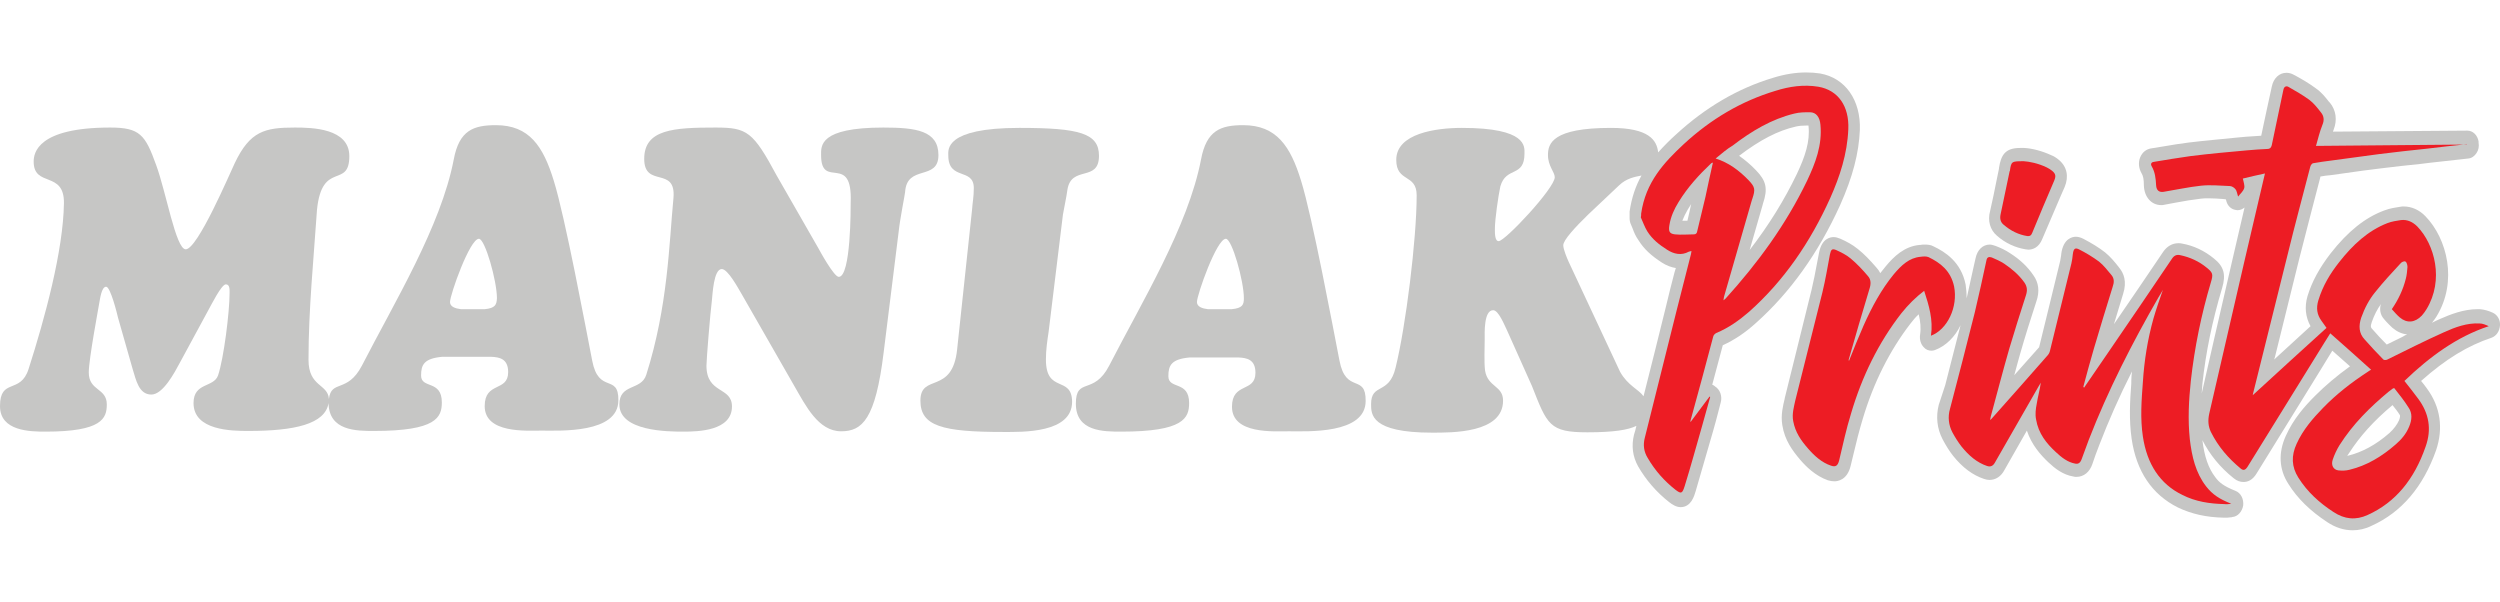
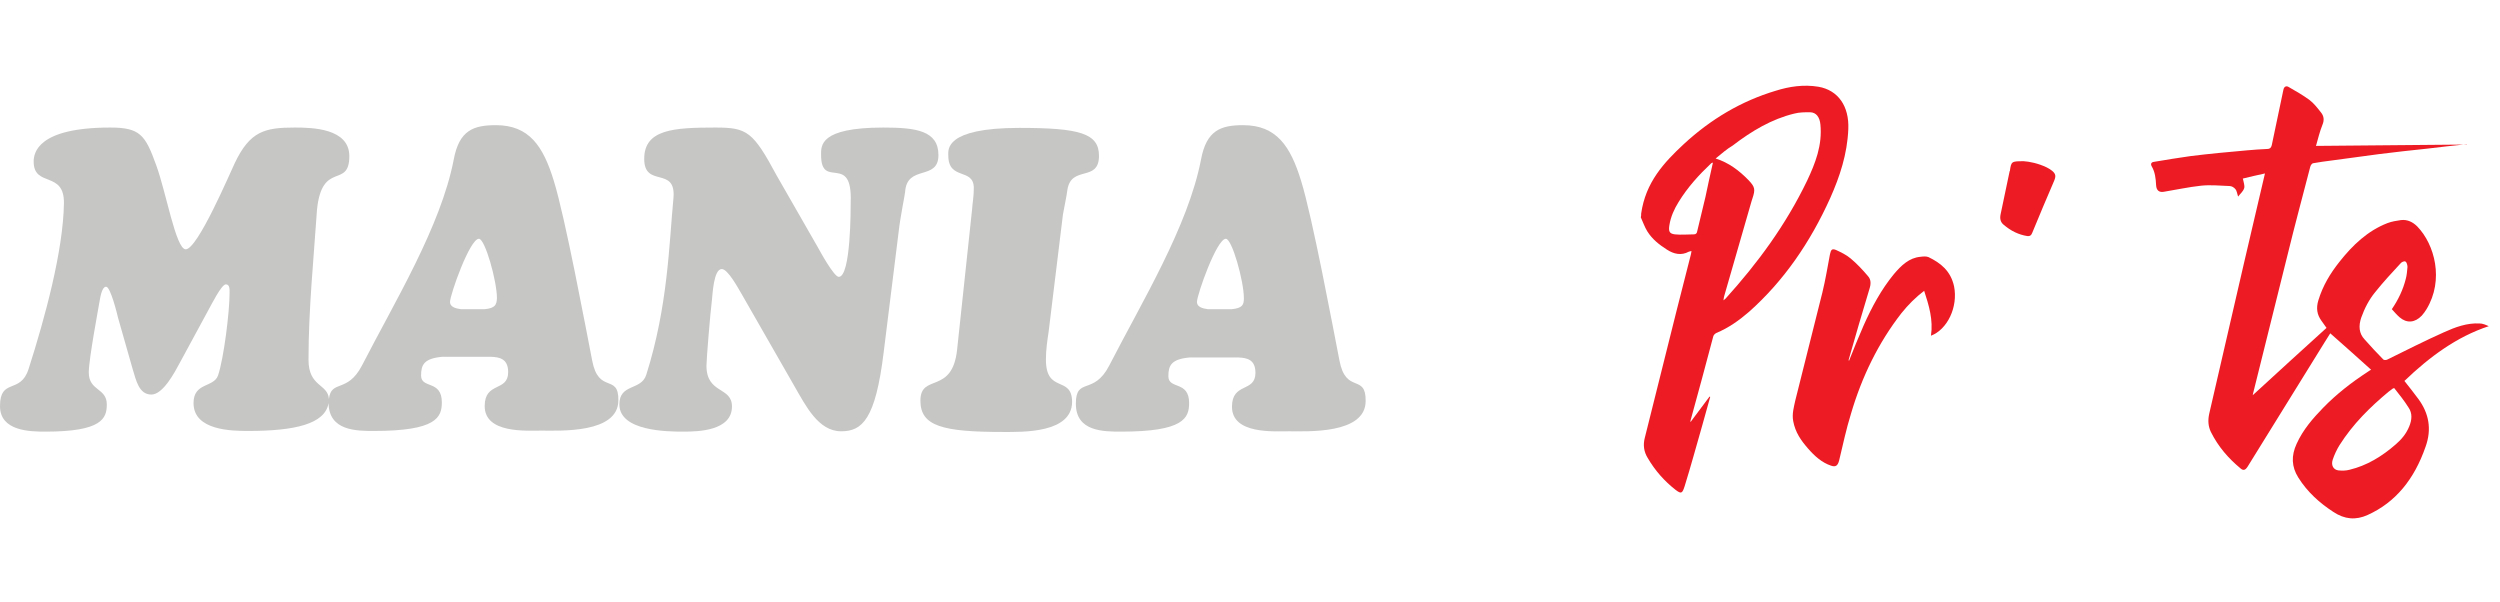
<svg xmlns="http://www.w3.org/2000/svg" version="1.1" id="Layer_1" x="0px" y="0px" viewBox="0 0 735 177" style="enable-background:new 0 0 735 177;" xml:space="preserve">
  <style type="text/css">
	.st0{fill:#C6C6C5;}
	.st1{fill:#ED1C24;}
</style>
  <g>
-     <path class="st0" d="M546.8,38.2c0.3-8.8-4.3-15.3-11.7-16.6c-1.3-0.2-2.7-0.3-4.1-0.3c-3,0-6.3,0.5-9.8,1.6   c-10.3,3.1-19.8,8.7-28.3,16.5c-1.8,1.6-3.6,3.4-5.4,5.4c-0.4-3.6-2.7-7.2-13.9-7.2c-17.2,0-18.5,4.6-18.5,8c0,3.2,2,5,2,6.5   c0,3.2-14.6,18.8-16.5,18.8c-1.2,0-1.1-2.7-1.1-3.7c0-2.7,1-9.6,1.6-12.4c1.7-6,7.1-2.5,7.1-9.7c0-2,0.8-7.5-18.4-7.5   c-7.6,0-19.3,1.6-19.3,9.4c0,6.7,6,4,6,10.4c0,12.9-3.2,38.6-6.2,50.7c-1.9,8.1-7.2,4.4-7.2,10.7c0,3-0.1,8.4,17.9,8.4   c5.8,0,20.9,0.2,20.9-9.4c0-4.5-4.5-3.9-5.3-8.9c-0.3-2.6-0.1-6.4-0.1-9.1c0-1.9-0.3-8.6,2.5-8.6c1.6,0,3.4,4.6,4.1,6l7.3,16.3   c4.5,11.4,5.1,13.6,16.3,13.6c7.7,0,12-0.7,14.4-1.9c-0.2,0.9-0.4,1.7-0.7,2.6c-0.8,3.3-0.4,6.4,1.2,9.3c2.3,4,5.4,7.6,9.1,10.5   c0.9,0.7,2.1,1.5,3.4,1.5c3.1,0,4-3.3,4.4-4.6c1.7-5.9,3.4-11.8,5.1-17.6c0.6-2,1.1-4,1.6-5.9l0.7-2.7c0.5-1.8-0.2-3.8-1.7-4.7   l-0.1-0.1c-0.2-0.2-0.5-0.3-0.7-0.4c1-3.9,2.1-7.7,3.1-11.6c3.3-1.5,6.5-3.6,9.7-6.5c10.1-9,18.4-20.6,24.8-34.7   C544.7,52,546.5,45.1,546.8,38.2z M492.3,80.1c-0.9,3.5-1.8,6.9-2.6,10.4c-1.1,4.3-2.1,8.6-3.2,12.9c-1.1,4.4-2.2,8.7-3.3,13.1   c-1.5-2.1-4.6-3.1-6.9-7.2l-15.1-32.3c-0.5-1.1-1.6-3.7-1.6-4.9c0-1.5,3.4-5.2,7.3-9l9.1-8.6c2.2-2.1,4.6-2.5,6.6-2.9   c-1.7,3-2.9,6.5-3.5,10.6c0,0.2,0,0.4,0,0.6v1.3c0,0.6,0.1,1.3,0.4,1.9c0.2,0.4,0.3,0.8,0.5,1.2c0.4,1.1,0.9,2.3,1.7,3.4   c1.6,2.6,3.8,4.6,6.9,6.6c1.4,0.9,2.8,1.4,4.1,1.6L492.3,80.1z M496.1,64.9c-0.1,0-1.1,0-1.5,0c0.4-1,0.9-2.1,1.6-3.3   c0.3-0.5,0.7-1.1,1-1.6C497.1,60.7,496.3,64,496.1,64.9z M528.3,51.1c-3.7,7.7-8.2,15-13.9,22.4c1.3-4.4,2.5-8.8,3.8-13.2l0.1-0.4   c1.5-4.4,1-6.7-2-9.8c-1.6-1.7-3.3-3.1-5-4.3c6.2-4.7,11.4-7.4,16.7-8.6c0.9-0.2,1.9-0.3,3.3-0.3l0.4,0c0,0,0,0.1,0,0.1   C532.2,41.6,530.7,46,528.3,51.1z" />
-     <path class="st0" d="M732.8,91.9c-1.1-0.5-2.4-0.9-3.7-1c-0.2,0-0.5,0-0.7,0c-4.1,0-7.9,1.5-11.1,2.9c-0.8,0.4-1.6,0.7-2.3,1.1   c0.5-0.6,0.9-1.2,1.3-1.8c6.4-10.4,3.1-23-3.2-29.5c-1.8-1.9-4.1-2.9-6.4-2.9c-0.3,0-0.7,0-1.1,0.1c-1.2,0.2-2.9,0.4-4.7,1.1   c-5.6,2.1-10.6,6.1-15.7,12.6c-3.3,4.3-5.5,8.3-6.8,12.6c-0.9,3.1-0.6,6.1,0.9,8.8l-10.7,9.8l0.2-0.6c2.4-9.7,4.8-19.4,7.2-29.1   c2-7.9,4.1-15.9,6.1-23.6l0.1-0.5c1-0.2,1.9-0.3,3-0.4l4.3-0.6c3.5-0.5,7-1,10.5-1.4c3.9-0.5,7.7-0.9,11.6-1.3l2.4-0.3   c2.7-0.3,5.4-0.6,8.1-0.9l3.6-0.4c1-0.1,1.8-0.7,2.4-1.6c0.6-0.9,0.8-2,0.6-3.1l0-0.3c-0.3-1.9-1.7-3.2-3.3-3.2   c0,0-39.5,0.3-39.5,0.3c0.1-0.2,0.1-0.4,0.2-0.6c1.1-2.8,0.7-5.7-1.1-7.9l-0.3-0.3c-1-1.3-2.2-2.8-3.8-3.9c-2-1.5-4.1-2.7-6.1-3.8   l-0.4-0.2c-0.7-0.4-1.4-0.6-2.2-0.6c-2.1,0-3.8,1.6-4.3,4.1c-0.5,2.3-1,4.6-1.5,6.9c-0.5,2.5-1.1,5-1.6,7.5c-1.5,0.1-3,0.2-4.5,0.3   l-2.2,0.2c-4.8,0.5-9.7,0.9-14.6,1.5c-2.4,0.3-4.9,0.7-7.2,1.1c-1.2,0.2-2.5,0.4-3.7,0.6c-1.6,0.2-2.8,1.2-3.4,2.7   c-0.6,1.5-0.4,3.2,0.4,4.6c0.5,0.8,0.7,1.8,0.7,3.6c0.1,3.4,2.2,5.8,5.1,5.8c0.3,0,0.6,0,0.9-0.1c1.1-0.2,2.2-0.4,3.2-0.6   c2.6-0.5,5.1-0.9,7.6-1.2c0.7-0.1,1.5-0.1,2.3-0.1c1.3,0,2.7,0.1,4.1,0.2l0.9,0.1c0.1,0.2,0.1,0.4,0.2,0.7c0.4,1.3,1.4,2.2,2.6,2.4   c0.2,0,0.4,0.1,0.6,0.1c0.8,0,1.5-0.3,2.1-0.8c-1.2,5.2-2.4,10.3-3.6,15.5c-1.7,7.4-3.4,14.8-5.1,22.1c-1.3,5.7-2.6,11.4-3.9,17.1   c0.1-0.9,0.1-1.8,0.2-2.8c1-9.3,2.9-18.5,5.8-28.2c1.2-4,0.5-6.4-2.4-8.7c-2.8-2.3-6-3.8-9.4-4.4c-0.4-0.1-0.7-0.1-1.1-0.1   c-1.7,0-3.3,0.9-4.4,2.5c-4.8,7.1-9.6,14.2-14.5,21.3c0.9-3,1.8-5.9,2.7-8.9c1.2-3.7,0.1-6.1-1-7.5l-0.3-0.4c-1.1-1.4-2.4-3-4-4.3   c-1.8-1.4-3.9-2.7-6.4-4c-0.8-0.4-1.5-0.6-2.2-0.6c-0.9,0-3.7,0.4-4.3,5.1l0,0.2c-0.1,0.7-0.2,1.3-0.3,1.8   c-2.1,8.5-4.1,17-6.2,25.4c0,0-0.1,0.1-0.1,0.1c-2.4,2.7-4.8,5.4-7.2,8.1c0.6-2.1,1.1-4.2,1.7-6.2c1.6-5.6,3.2-10.6,4.8-15.5   c1-2.9,0.7-5.5-0.9-7.7c-1.7-2.5-3.9-4.6-6.9-6.5c-1.2-0.8-2.6-1.5-4.2-2.1c-0.6-0.2-1.2-0.4-1.7-0.4c-2.1,0-3.7,1.6-4.2,4.1   l-0.5,2.2c-0.7,3.1-1.4,6.3-2.1,9.5c0-1.3-0.1-2.7-0.3-4c-1.3-6.7-6.1-9.7-9.5-11.3c-0.7-0.4-1.6-0.5-2.5-0.5c-0.4,0-0.9,0-1.3,0.1   l-0.2,0c-4.5,0.4-7.6,3.4-10,6.3c-0.5,0.7-1.1,1.3-1.6,2c-0.3-0.6-0.7-1.2-1.1-1.6c-1.9-2.2-3.6-4-5.5-5.5c-1.6-1.3-3.3-2.2-5.1-3   c-0.7-0.3-1.4-0.5-2-0.5c-1,0-3.5,0.4-4.3,4.6c-0.2,1-0.4,2.1-0.6,3.1c-0.5,2.7-1,5.3-1.6,7.8c-1.5,6.2-3.1,12.4-4.6,18.6   c-1.1,4.4-2.2,8.8-3.3,13.3l0,0.1c-0.5,2.1-1.2,4.8-0.7,7.8c0.7,4.5,3.1,7.6,5.2,10.1c1.7,2,4.5,4.8,8.2,6.1   c0.7,0.2,1.3,0.3,1.9,0.3c0.9,0,3.8-0.3,4.8-4.6c0.3-1.1,0.5-2.2,0.8-3.3c0.8-3.4,1.7-7,2.7-10.3c3.2-10.8,8-20.3,14.1-28.2   c0.7-0.9,1.5-1.9,2.4-2.7c0.5,2.1,0.7,4,0.4,6c-0.2,1.4,0.2,2.8,1.1,3.7c0.6,0.7,1.4,1,2.3,1c0.3,0,0.7-0.1,1-0.2   c3.2-1.2,5.9-3.9,7.5-7.3c-1.5,5.9-3,11.8-4.5,17.6L570,119c-0.9,3.5-0.5,7,1.1,10.1c1,1.9,2,3.5,3.1,4.9c2.8,3.5,5.8,5.7,9.1,6.8   c0.6,0.2,1.1,0.3,1.6,0.3c1.8,0,3.4-1,4.4-2.9c2.2-3.9,4.4-7.7,6.6-11.6c1.4,4.2,4,7.1,6.3,9.3c1.9,1.8,4.3,3.7,7.4,4.2   c0.3,0.1,0.6,0.1,0.9,0.1c2.1,0,3.9-1.4,4.7-3.9c0.5-1.6,1.2-3.4,2-5.5c2.7-7,5.8-14.1,9.6-21.6c-0.1,0.9-0.2,1.9-0.2,2.8l0,0.7   c-0.4,5.3-0.7,10.7,0.1,16.3c1.4,9.6,6,16.4,13.6,20.2c4,1.9,8.3,2.9,13.6,3l0.2,0c0.5,0,1.1,0,1.6-0.1c0.2,0,0.4,0,0.6-0.1   c1.6-0.1,2.9-1.6,3.2-3.4c0.2-1.9-0.7-3.7-2.3-4.3c-3.5-1.4-4.8-2.5-5.9-4c-2-2.6-3.2-6-3.8-10.9c2.2,4.3,5.2,8,9.2,11.2   c1,0.8,1.9,1.1,2.9,1.1c1.1,0,2.6-0.4,3.9-2.6c6-9.8,12.1-19.5,18.1-29.3l4.1-6.7l5.2,4.6c-3.9,2.8-7.3,5.7-10.3,8.7   c-3,3-6.3,6.7-8.6,11.8c-2.2,4.9-2,9.8,0.8,14.1c2.7,4.3,6.4,7.9,11.4,11.2c2.4,1.6,4.9,2.4,7.5,2.4c1.8,0,3.7-0.4,5.5-1.3   c8.9-4,15.2-11.5,19-22.2c2.2-6.5,1.3-12.8-2.7-18.2c-0.5-0.7-1.1-1.5-1.7-2.2c7.3-6.5,13.8-10.4,20.7-12.7   c1.4-0.5,2.4-1.9,2.5-3.7C735.1,94,734.2,92.5,732.8,91.9z M705.3,123.6c-0.6,1.3-1.5,2.5-2.8,3.7c-4,3.5-8.1,5.7-12.3,6.7   c0,0-0.1,0-0.1,0c0.2-0.3,0.4-0.6,0.6-0.9c3.1-4.8,7.1-9.3,12.7-14c0.8,1,1.6,2,2.2,3C705.6,122.3,705.7,122.6,705.3,123.6z    M706.4,99c-1.6,0.8-3.1,1.5-4.7,2.3c-1.4-1.4-2.8-2.9-4.2-4.5c-0.4-0.4-0.7-0.7-0.2-2.1c0.7-2,1.6-3.8,2.7-5.3   c-0.5,1.5-0.2,3.2,0.9,4.4c0.2,0.2,0.4,0.5,0.6,0.7c0.6,0.6,1.2,1.3,1.9,1.9c1.3,1.1,2.8,1.8,4.3,1.9   C707.3,98.5,706.8,98.7,706.4,99z" />
-     <path class="st0" d="M587.1,69.3c2.5,2.2,5.4,3.5,8.4,4c0.3,0,0.5,0.1,0.8,0.1c1.1,0,3.1-0.4,4.2-3.3c1.8-4.2,3.6-8.4,5.4-12.6   L607,55c1.3-3.1,0.7-6-1.7-8c-0.7-0.6-1.5-1.1-2.3-1.4c-2.6-1.2-5.6-2-7.9-2.1c-0.5,0-0.9,0-1.2,0c-4.4,0-5.6,2.1-6.2,5.9   c0,0.1,0,0.2,0,0.2l-0.7,3.4c-0.6,3-1.2,6-1.9,9C584.3,64.9,585.1,67.6,587.1,69.3z" />
    <path class="st0" d="M174.1,106c-1.8-9.2-8-42.4-11.3-52.9c-3.1-10.1-7.2-16.3-17-16.3c-6.6,0-10.8,1.5-12.4,10.1   c-3.8,19.7-17.4,41.9-27,60.6c-4.3,8.2-9,4-9.7,9.8c-0.3-4.5-6-3.5-6-11.5c0-14.7,1.5-29.6,2.5-44.2c1.5-14.5,9.5-6,9.5-15.7   c0-8.2-11-8.4-16-8.4c-8.8,0-13.2,1-17.7,10.5c-1.4,2.9-10.9,25.3-14.4,25.3c-2.9,0-5.8-17-8.7-24.8c-3.2-8.9-4.8-11-13.5-11   C11,37.5,9.9,45,9.9,47.5c0,7.7,9,2.6,8.9,12.2c-0.2,14-5.6,33.8-10.4,48.8C6,116,0,111,0,119.4c0,7.4,8.9,7.5,13.4,7.5   c16.6,0,18-3.9,18-8c0-4.9-5.3-3.9-5.3-9.4c0-3.9,2.9-19.2,3.1-20.5c0.2-0.9,0.6-4.7,2-4.7c1.3,0,3.3,8.2,3.5,9.1l4.3,15.1   c1,3.2,1.8,7.5,5.5,7.5c3.4,0,6.8-6.4,8.4-9.4l8.4-15.5c0.8-1.4,3.8-7.5,5.1-7.5c1.2,0,1.1,1.6,1.1,2.5c0,5.6-1.7,19.3-3.4,24.3   c-1.3,3.6-7.2,2-7.2,8.1c0,8.1,11.3,8.2,16.1,8.2c13.6,0,22.6-2,23.6-8.2c0.1,8.2,8.2,8.2,13.4,8.2c18.3,0,19.9-4,19.9-8.4   c0-6.7-6.1-3.9-6.1-7.9c0-3.2,0.9-5,6.2-5.5h14.4c2.5,0.1,5,0.6,5,4.5c0,5.9-6.9,2.7-6.9,10c0,8.1,12.3,7.2,16.7,7.2   c5.4,0,22.6,0.9,22.6-8.9C181.9,109.7,176,116,174.1,106z M142.5,90.9h-7c-1.6-0.2-3.2-0.7-3.2-2.1c0-2.1,5.8-18.6,8.5-18.6   c1.8,0,5.3,12.4,5.3,17.5C146,89.6,145.6,90.6,142.5,90.9z" />
    <path class="st0" d="M275.9,45.6c0-7.2-6.6-8.1-16.2-8.1c-18.9,0-18.3,5.4-18.3,8.1c0,10.4,9.3-1,8.7,14c0,1.2,0.1,21.8-3.5,21.8   c-1.4,0-5.5-7.5-6.1-8.6l-12.1-21.1c-7-13-8.7-14.2-18-14.2c-12.3,0-21,0.5-21,9.2c0,8.7,9.4,2,8.6,11.5c-1.3,13.5-1.6,31.8-8,52   c-1.5,4.7-7.9,2.5-7.9,8.7c0,7.9,14.2,8,18.8,8c4.3,0,14.3-0.2,14.3-7.4c0-5.9-7.5-3.6-7.5-12c0-1.7,1.1-15.3,1.6-19.2   c0.2-1.7,0.5-9.2,2.9-9.2c1.8,0,4.8,5.6,5.7,7.1l15.7,27.4c3.3,5.7,7,13.2,13.7,13.2c6.2,0,10.1-3.5,12.5-23.2l4.4-35.4   c0.4-3.9,1.8-10.7,1.9-11.7C266.6,48.2,275.9,53.3,275.9,45.6z" />
    <path class="st0" d="M307.5,105.7c0-2.9,0.4-5.5,0.8-8.2l4.2-34.4c0.4-2.4,1-4.9,1.3-7.2c1.1-7.5,9.3-2.2,9.3-10.1   c0-6.6-5.7-8.2-23.4-8.2c-22.1,0-20.9,6.5-20.9,8.1c0,7.5,7.5,3.5,7.5,9.6c0,2.6-0.4,4.4-0.5,6.2l-4.4,41.2   c-1.4,13.5-10.8,6.9-10.8,15.1c0,7.5,6.5,9.2,24.4,9.2c5.6,0,20.2,0.4,20.2-8.9C315.1,110.3,307.5,115.8,307.5,105.7z" />
    <path class="st0" d="M393.8,106c-1.8-9.2-8-42.4-11.3-52.9c-3.1-10.1-7.2-16.3-17-16.3c-6.6,0-10.8,1.5-12.4,10.1   c-3.8,19.7-17.4,41.9-27,60.6c-4.6,8.9-9.8,3.2-9.8,11.2c0,8.2,8.1,8.2,13.4,8.2c18.3,0,19.9-4,19.9-8.4c0-6.7-6.1-3.9-6.1-7.9   c0-3.2,0.9-5,6.2-5.5h14.4c2.5,0.1,5,0.6,5,4.5c0,5.9-6.9,2.7-6.9,10c0,8.1,12.3,7.2,16.7,7.2c5.4,0,22.6,0.9,22.6-8.9   C401.6,109.7,395.7,116,393.8,106z M362.1,90.9h-7c-1.6-0.2-3.2-0.7-3.2-2.1c0-2.1,5.8-18.6,8.5-18.6c1.8,0,5.3,12.4,5.3,17.5   C365.7,89.6,365.3,90.6,362.1,90.9z" />
  </g>
  <g>
    <path class="st1" d="M482.5,62.8c1.3-9.2,6.7-15,12.5-20.4C503,35,512,29.7,522,26.7c4.1-1.3,8.3-1.9,12.6-1.2   c5.8,1,9.1,5.7,8.8,12.5c-0.3,7.3-2.5,13.9-5.3,20.2c-5.9,13.1-13.7,24.4-23.8,33.4c-3,2.6-6.1,4.8-9.7,6.3c-0.4,0.2-0.8,0.6-0.9,1   c-2.2,8.3-4.4,16.5-6.7,24.8c0,0.1,0,0.2,0,0.4c1.9-2.5,3.7-5,5.6-7.5c0.1,0,0.1,0.1,0.2,0.1c-0.8,2.9-1.6,5.8-2.4,8.6   c-1.7,5.9-3.3,11.8-5.1,17.6c-0.7,2.2-1,2.4-2.7,1.1c-3.2-2.5-6-5.6-8.2-9.4c-1.1-1.8-1.4-3.8-0.8-6c3.1-12.4,6.2-24.8,9.3-37.2   c1.4-5.5,2.8-11,4.2-16.5c0.1-0.3,0.1-0.6,0.2-1.1c-0.3,0.1-0.6,0.1-0.8,0.2c-2.2,1.2-4.4,0.7-6.4-0.6c-2.2-1.4-4.3-3-5.8-5.4   c-0.8-1.3-1.3-2.8-1.9-4.1C482.5,63.6,482.5,63.2,482.5,62.8z M504.4,46.6c3.8,1.2,6.9,3.5,9.7,6.4c1.9,2,2,2.7,1.1,5.4   c-0.1,0.2-0.1,0.4-0.2,0.6c-2.7,9.4-5.4,18.7-8.1,28.1c-0.1,0.3-0.1,0.6-0.2,1.2c0.4-0.3,0.6-0.5,0.7-0.6   c9.3-10.3,17.6-21.5,23.9-34.6c2.4-5.1,4.5-10.4,3.9-16.5c-0.2-2.1-1.2-3.6-3.1-3.6c-1.5,0-3.1,0-4.6,0.4   c-6.6,1.6-12.5,5.1-18.1,9.4C507.7,43.8,506.1,45.2,504.4,46.6z M503.6,47.8c-0.3,0.1-0.4,0.1-0.5,0.2c-3.6,3.4-6.9,7-9.6,11.4   c-1.3,2.1-2.3,4.3-2.7,6.8c-0.3,1.8,0,2.5,1.6,2.7c1.9,0.2,3.7,0,5.6,0c0.6,0,0.9-0.3,1-1c0.8-3.3,1.6-6.7,2.4-10   C502.1,54.6,502.8,51.3,503.6,47.8z" />
    <path class="st1" d="M725.3,42.4c-3.9,0.4-7.8,0.8-11.7,1.3c-4.7,0.5-9.4,1-14.1,1.6c-4.7,0.6-9.4,1.3-14.1,1.9   c-1.8,0.2-3.6,0.5-5.4,0.8c-0.3,0.1-0.7,0.6-0.8,1.1c-2.2,8.5-4.5,17-6.6,25.6c-3.4,13.6-6.8,27.3-10.2,41c0,0.2-0.1,0.4-0.1,0.5   c7.2-6.6,14.4-13.2,21.7-19.8c-0.5-0.7-1-1.4-1.5-2.1c-1.3-1.8-1.6-3.7-0.9-6c1.3-4.3,3.5-7.9,6.1-11.2c4-5.1,8.5-9.3,14.2-11.5   c1.3-0.5,2.7-0.7,4-0.9c1.8-0.2,3.4,0.5,4.8,1.9c5.1,5.3,7.9,15.7,2.7,24.3c-0.4,0.7-0.9,1.3-1.4,1.9c-2,2.1-4.4,2.3-6.5,0.5   c-0.8-0.7-1.5-1.5-2.3-2.4c1.9-2.8,3.3-5.7,4.1-8.9c0.3-1.1,0.4-2.3,0.5-3.5c0-0.5-0.2-1.4-0.6-1.6c-0.3-0.2-1.1,0.1-1.4,0.5   c-2.6,2.8-5.1,5.5-7.5,8.5c-1.8,2.2-3.1,4.7-4.1,7.5c-0.8,2.4-0.7,4.6,1,6.4c1.8,2,3.6,4,5.5,5.9c0.2,0.2,0.9,0.2,1.2,0   c5.5-2.7,11-5.5,16.6-8c3.3-1.5,6.8-2.8,10.5-2.6c0.9,0,1.8,0.4,2.7,0.8c-9.4,3.1-17.4,9-24.8,16.1c1.4,1.8,2.8,3.5,4.1,5.3   c3.1,4.2,4,8.9,2.1,14.1c-3.3,9.5-8.8,16.3-17,20c-3.5,1.6-6.8,1.3-10.1-0.9c-4-2.6-7.6-5.8-10.3-10.1c-2-3.2-2.1-6.4-0.5-9.9   c1.9-4.2,4.8-7.5,7.8-10.6c4-4.1,8.4-7.5,13-10.5c0.3-0.2,0.7-0.5,1.1-0.7c-4-3.6-7.9-7.1-12-10.7c-0.5,0.8-1.1,1.8-1.7,2.7   c-7.5,12.2-15.1,24.3-22.6,36.5c-0.7,1.1-1.3,1.2-2.1,0.5c-3.5-2.9-6.5-6.3-8.7-10.7c-0.8-1.7-0.9-3.4-0.5-5.3   c3.4-14.7,6.8-29.5,10.2-44.2c2-8.7,4.1-17.4,6.2-26.5c-2.3,0.5-4.5,1-6.5,1.5c0.2,1,0.6,2.1,0.4,2.8c-0.3,1-1.2,1.7-1.8,2.5   c-0.3-0.9-0.4-1.8-0.8-2.2c-0.4-0.5-1.1-0.9-1.7-0.9c-2.8-0.1-5.6-0.4-8.4-0.1c-3.7,0.4-7.3,1.2-11,1.8c-1.3,0.2-2.1-0.4-2.2-1.9   c-0.1-2-0.3-3.9-1.3-5.6c-0.4-0.7-0.1-1.2,0.6-1.3c3.6-0.6,7.2-1.2,10.8-1.7c5.6-0.7,11.1-1.2,16.7-1.7c2-0.2,4-0.3,5.9-0.4   c0.7,0,1.1-0.3,1.3-1.1c1.1-5.4,2.3-10.8,3.4-16.2c0.2-1.2,1-1.3,1.6-0.9c2.1,1.2,4.2,2.4,6.1,3.8c1.3,1,2.3,2.3,3.4,3.7   c0.8,1,1,2.2,0.4,3.6c-0.8,2-1.3,4.1-1.9,6.2c14.8-0.1,29.6-0.3,44.3-0.4C725.2,42.2,725.2,42.3,725.3,42.4z M703.9,114.1   c-0.4,0.1-0.4,0.1-0.5,0.2c-0.4,0.3-0.8,0.6-1.2,0.9c-5.4,4.5-10.4,9.4-14.4,15.7c-0.8,1.3-1.5,2.8-2,4.3c-0.5,1.6,0.2,2.9,1.7,3.1   c1.1,0.1,2.2,0.1,3.3-0.2c5-1.2,9.5-3.9,13.6-7.5c1.6-1.4,3-3,3.9-5.2c0.8-1.9,1-3.9-0.2-5.6C706.8,117.7,705.3,115.9,703.9,114.1z   " />
-     <path class="st1" d="M612.7,114c2.5-3.6,4.9-7.2,7.4-10.8c6.2-9.1,12.4-18.1,18.5-27.2c0.6-0.9,1.4-1.2,2.3-1   c2.9,0.6,5.6,1.8,8,3.8c1.7,1.4,1.8,1.9,1.1,4.2c-2.8,9.4-4.8,19.1-5.9,29c-0.6,5.7-0.9,11.4-0.3,17.1c0.6,5.1,1.7,9.9,4.8,13.9   c1.8,2.3,3.8,3.7,7.4,5.1c-0.7,0.1-1.4,0.2-2.1,0.1c-4.2-0.1-8.4-0.7-12.3-2.7c-6.6-3.2-10.4-9.1-11.6-17.2   c-0.8-5.3-0.4-10.6,0-15.9c0.4-6.4,1.4-12.6,3.1-18.7c0.8-2.8,1.8-5.6,2.8-8.5c-0.4,0.8-0.9,1.5-1.3,2.2   c-7.7,13.4-14.8,27.2-20.5,41.9c-0.7,1.9-1.4,3.8-2.1,5.7c-0.4,1.1-1,1.5-1.9,1.3c-2.2-0.4-4-1.8-5.7-3.4c-2.7-2.5-5.1-5.4-5.8-9.6   c-0.3-1.5-0.1-3.1,0.2-4.6c0.3-2,0.9-4,1.2-6.2c-0.2,0.3-0.4,0.7-0.6,1c-4.3,7.5-8.6,15-12.9,22.5c-0.6,1.1-1.4,1.3-2.3,1   c-3-1-5.4-3.1-7.5-5.7c-1-1.3-1.9-2.7-2.7-4.2c-1.1-2.1-1.4-4.5-0.7-6.9c2.5-9.4,4.9-18.9,7.3-28.4c1.2-5,2.3-10.1,3.4-15.2   c0.2-1.2,0.9-1.1,1.6-0.9c1.2,0.5,2.5,1.1,3.6,1.8c2.2,1.5,4.3,3.2,6,5.6c0.8,1.2,0.9,2.3,0.4,3.8c-1.7,5.2-3.3,10.4-4.9,15.7   c-1.9,6.6-3.6,13.2-5.4,19.8c-0.1,0.3-0.1,0.6-0.2,1.1c0.4-0.4,0.6-0.5,0.7-0.7c5.3-6,10.7-12,16-18.1c0.4-0.4,0.8-1,0.9-1.6   c2.1-8.6,4.2-17.1,6.3-25.7c0.2-0.8,0.3-1.7,0.4-2.6c0.2-1.6,0.6-2.1,1.8-1.5c2,1,4,2.2,5.9,3.6c1.4,1.1,2.5,2.6,3.7,4   c0.8,1,0.8,2.1,0.3,3.5c-1.9,6-3.7,12.1-5.5,18.1c-1.1,3.7-2.1,7.5-3.1,11.2C612.6,113.9,612.7,113.9,612.7,114z" />
    <path class="st1" d="M543.6,106.1c1.4-3.5,2.8-7,4.3-10.4c2.4-5.4,5.2-10.6,8.9-15.1c2.2-2.6,4.5-4.8,7.8-5.1   c0.8-0.1,1.7-0.2,2.4,0.1c3.5,1.7,6.5,4,7.5,8.6c1.2,6.1-2,12.7-6.8,14.5c0.7-4.7-0.6-8.9-2-13.2c-2.5,1.9-4.7,4.1-6.7,6.6   c-6.7,8.6-11.6,18.6-14.8,29.5c-1.4,4.5-2.4,9.2-3.5,13.8c-0.4,1.5-1,2-2.4,1.5c-2.7-0.9-4.9-2.9-6.8-5.1c-2-2.3-3.7-4.7-4.3-8   c-0.4-2.1,0.2-4.1,0.6-6c2.6-10.6,5.4-21.3,8-31.9c0.9-3.7,1.5-7.4,2.2-11.1c0.3-1.4,0.6-1.8,1.8-1.3c1.5,0.7,3,1.4,4.3,2.5   c1.8,1.5,3.5,3.3,5.1,5.2c0.9,1,0.9,2.3,0.4,3.8c-2.1,6.9-4.1,13.8-6.1,20.8C543.5,105.8,543.5,105.9,543.6,106.1z" />
    <path class="st1" d="M595,47.4c1.6,0.1,4.2,0.6,6.7,1.8c0.6,0.3,1.1,0.6,1.6,1c1.1,0.9,1.2,1.6,0.6,3c-2.2,5.1-4.3,10.1-6.4,15.2   c-0.3,0.8-0.7,1.1-1.5,1c-2.5-0.4-4.8-1.5-6.9-3.3c-1-0.8-1.2-1.9-0.9-3.2c0.9-4.1,1.7-8.3,2.6-12.4c0-0.1,0-0.2,0.1-0.2   C591.3,47.4,591.4,47.4,595,47.4z" />
  </g>
</svg>